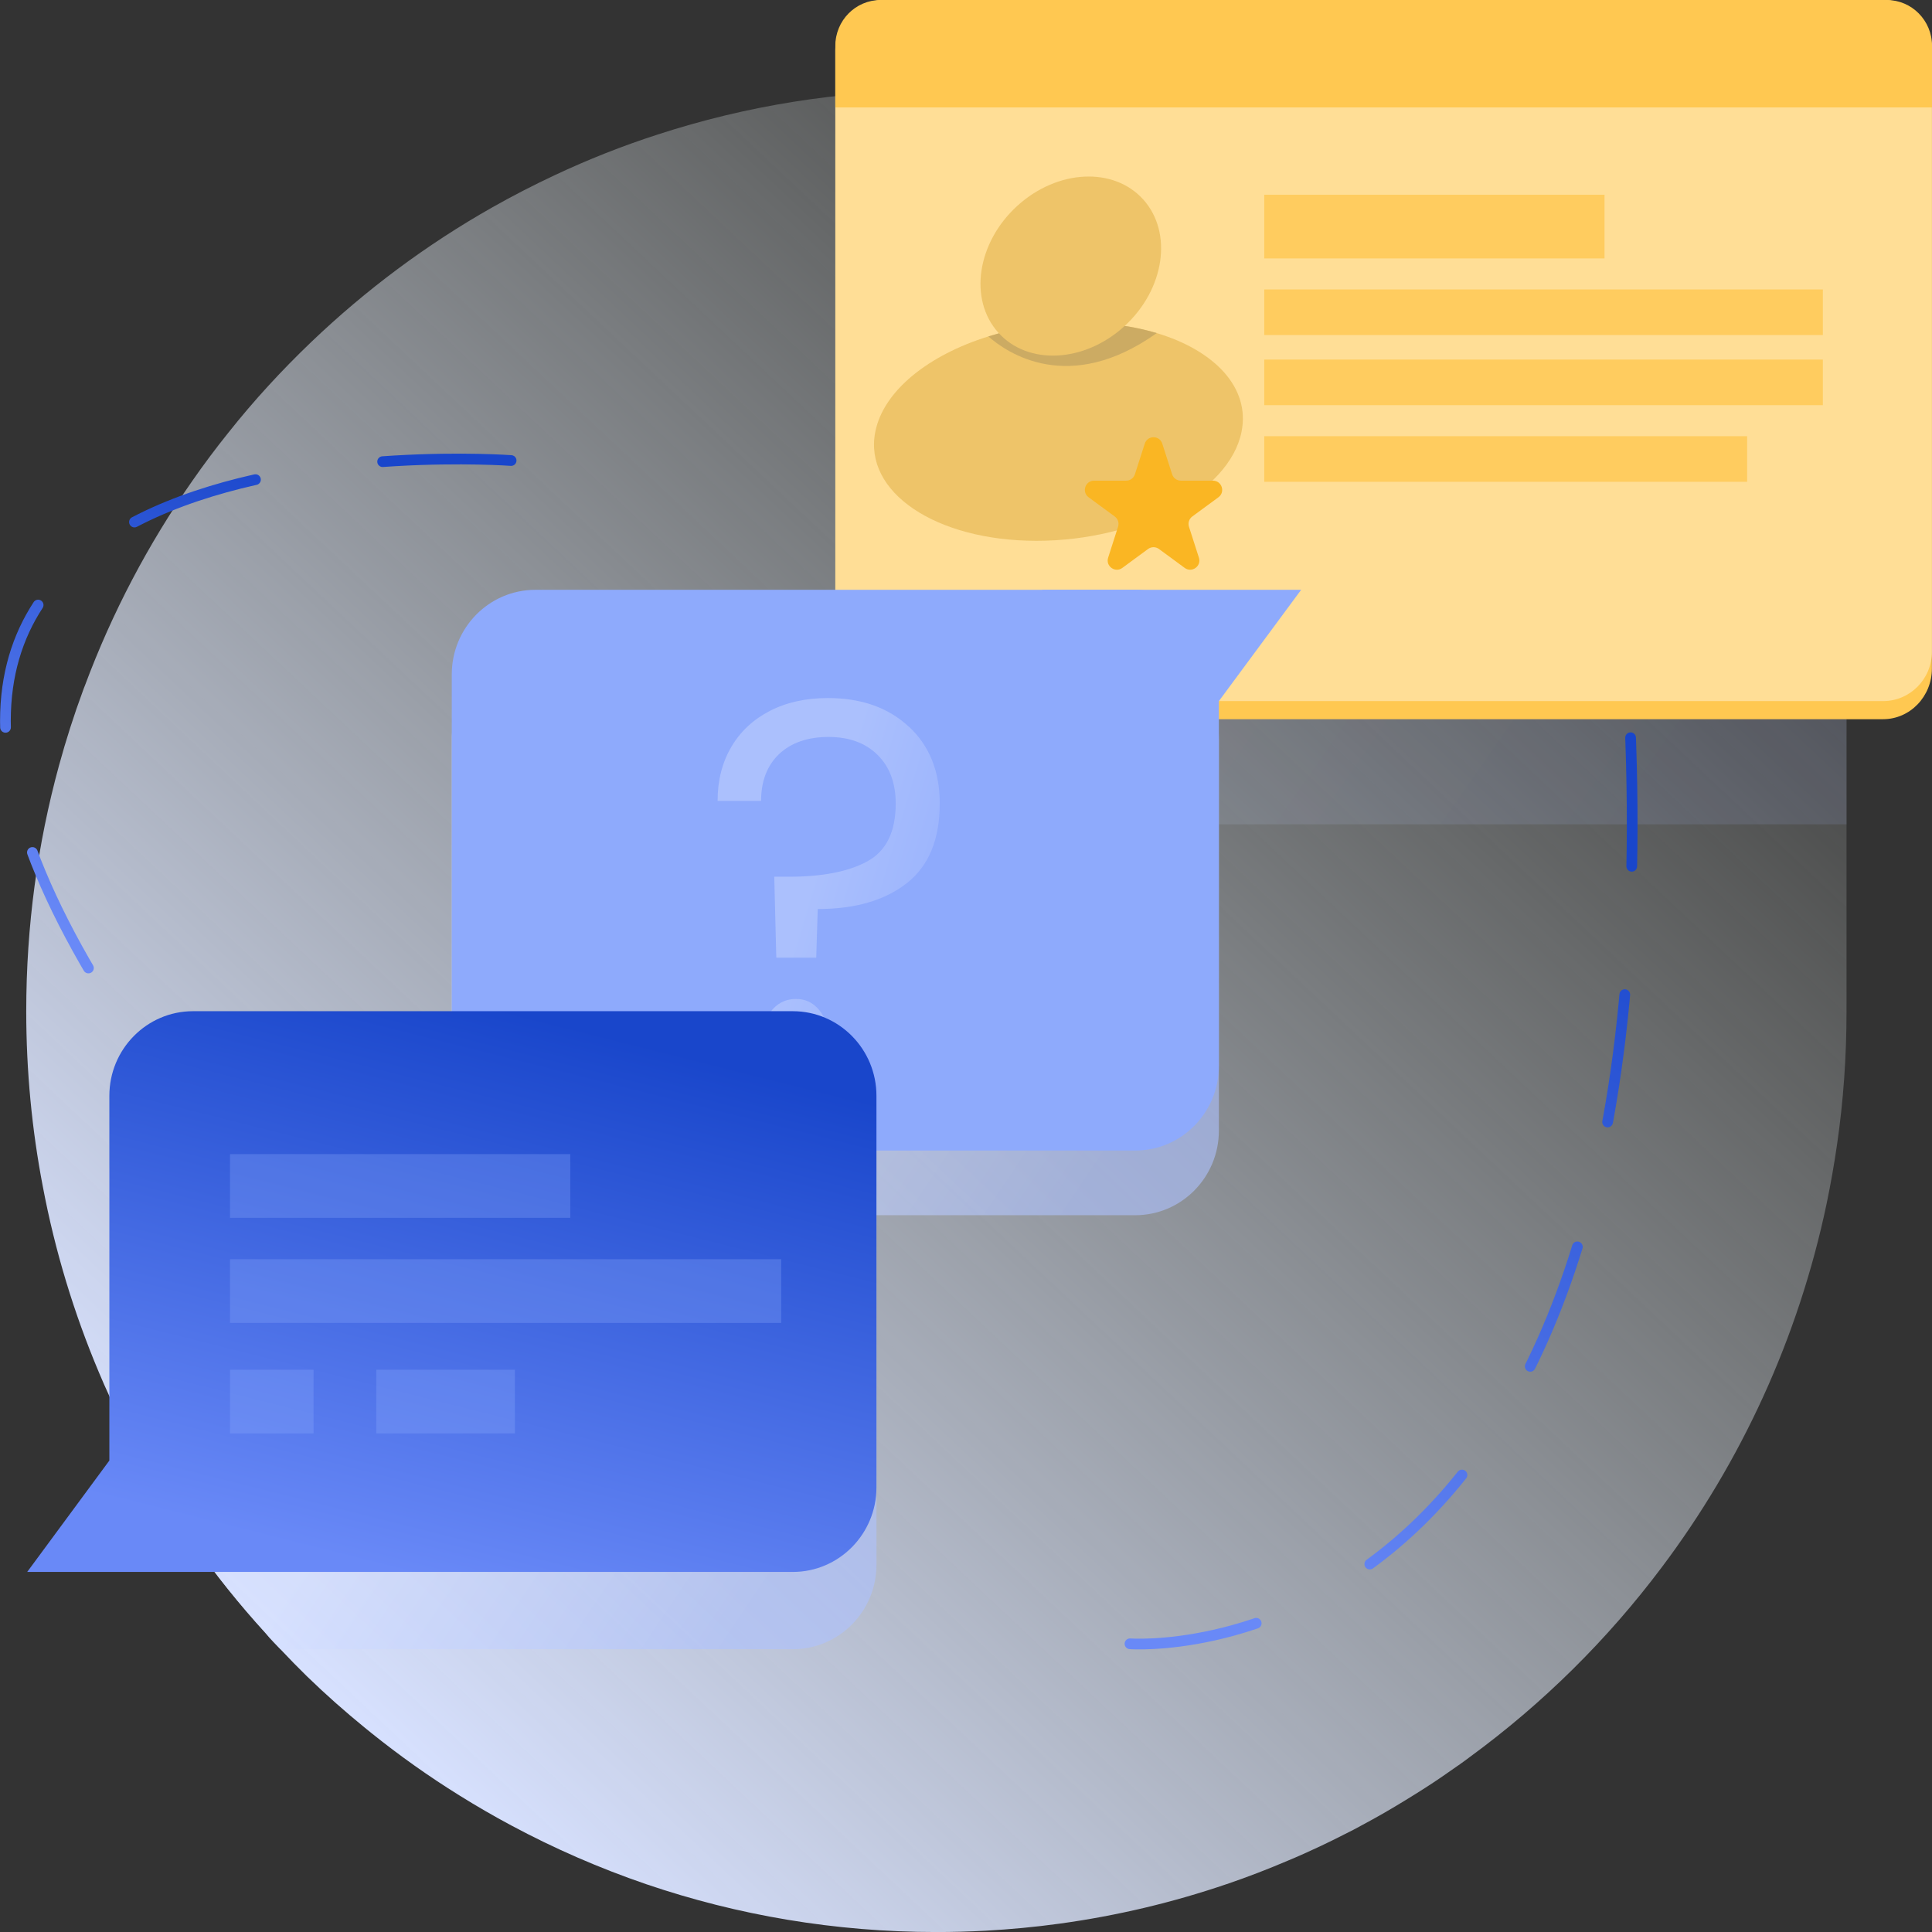
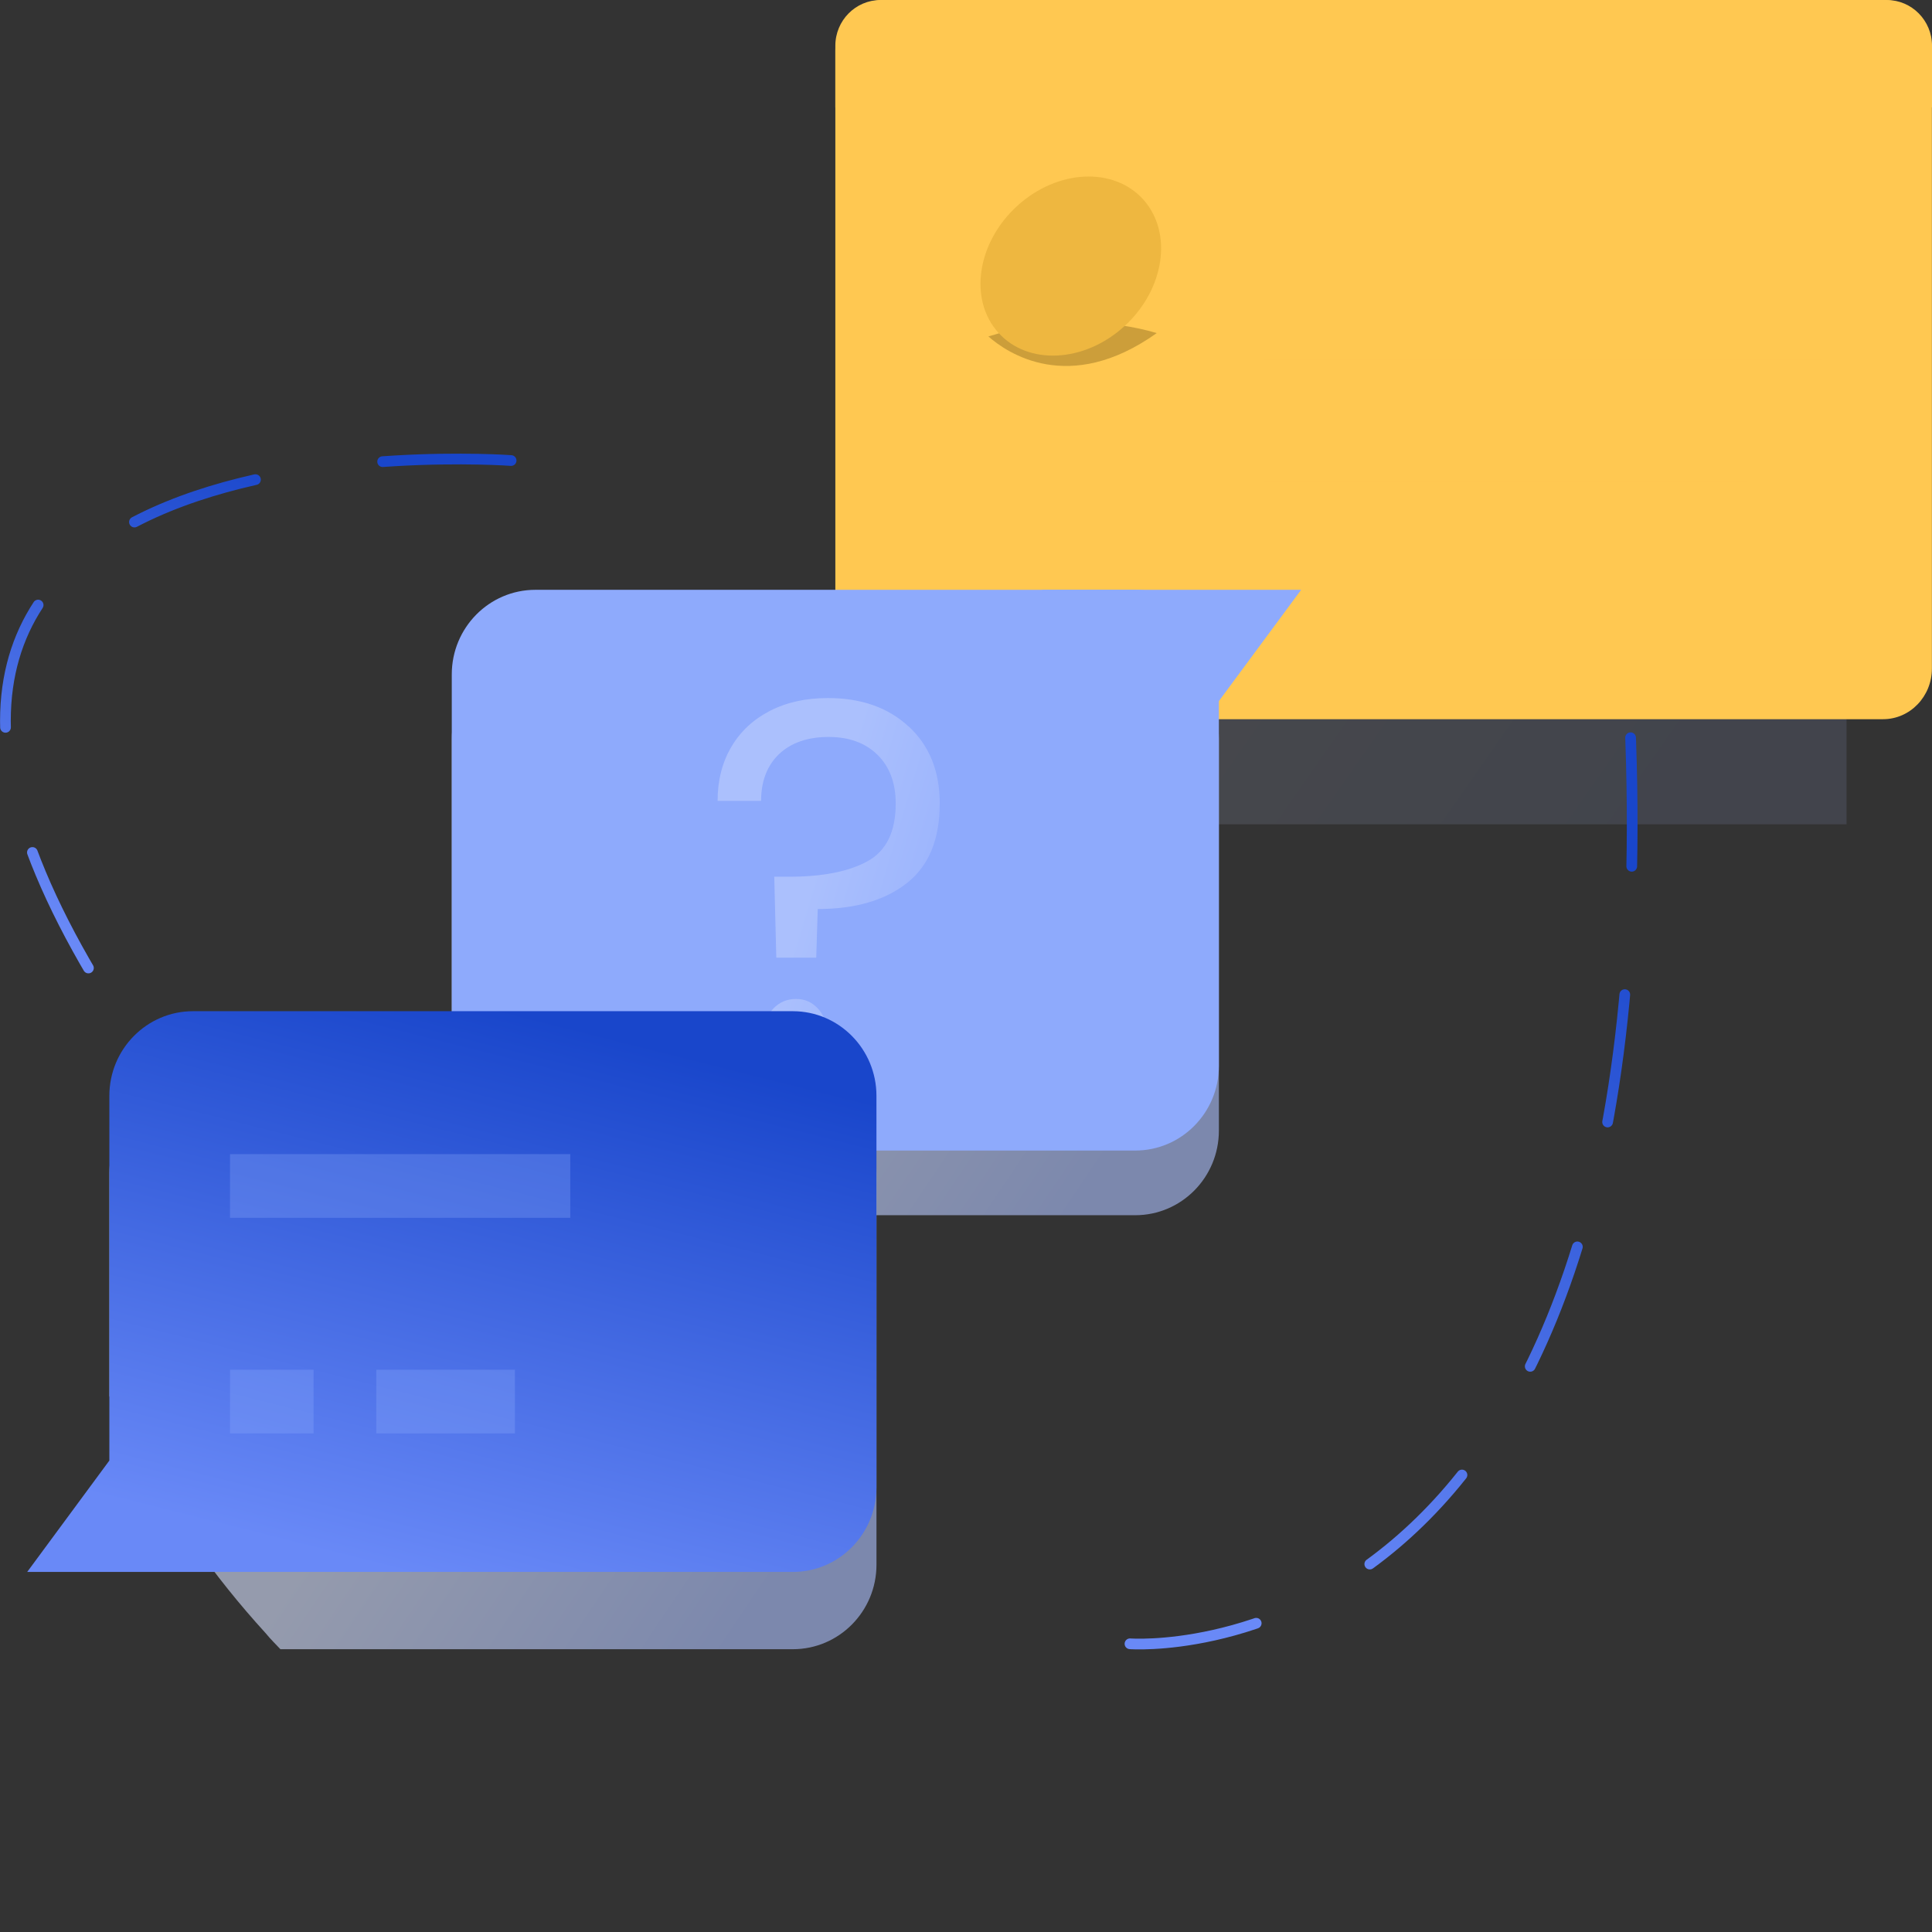
<svg xmlns="http://www.w3.org/2000/svg" width="165" height="165" viewBox="0 0 165 165" fill="none">
  <rect x="0" y="0" width="165" height="165" fill="#333333" stroke="none" />
  <g clip-path="url(#clip0_2001_75)">
-     <path d="M157.7 7.73V86.362C157.7 90.211 157.435 94.015 156.895 97.716C156.648 99.438 156.346 101.131 155.999 102.806C153.584 114.29 148.699 124.84 141.921 133.853C137.283 140.035 131.758 145.495 125.538 150.048C125.227 150.289 124.907 150.511 124.587 150.742C124.55 150.77 124.514 150.798 124.477 150.816C123.562 151.464 122.638 152.102 121.696 152.704C121.156 153.046 120.617 153.389 120.068 153.722C118.833 154.481 117.571 155.212 116.281 155.897C116.052 156.017 115.824 156.146 115.595 156.267C115.339 156.396 115.083 156.526 114.826 156.655C114.159 156.998 113.482 157.331 112.796 157.655C111.854 158.099 110.911 158.525 109.951 158.923C108.259 159.644 106.53 160.311 104.764 160.912H104.755C100.172 162.476 95.397 163.614 90.467 164.29C88.391 164.577 86.296 164.771 84.165 164.892C82.774 164.966 81.375 165.003 79.966 165.003C71.312 165.003 62.979 163.568 55.204 160.922C51.197 159.552 47.337 157.868 43.66 155.897C42.151 155.091 40.669 154.231 39.215 153.324C36.608 151.704 34.11 149.928 31.723 148.012C31.521 147.846 31.32 147.688 31.119 147.522C29.427 146.143 27.799 144.699 26.234 143.182C25.448 142.413 24.689 141.636 23.948 140.849C23.746 140.646 23.554 140.442 23.362 140.239C23.124 139.989 22.896 139.739 22.685 139.48C18.249 134.621 14.443 129.208 11.352 123.341C10.647 121.99 9.97 120.62 9.339 119.232C9.028 118.556 8.726 117.881 8.443 117.196C6.321 112.162 4.701 106.859 3.659 101.344C2.726 96.495 2.241 91.479 2.241 86.362C2.241 79.088 3.21 72.064 5.04 65.373C5.635 63.199 6.321 61.052 7.098 58.951C7.144 58.812 7.199 58.683 7.254 58.544C9.577 52.307 12.678 46.43 16.428 41.063C17.407 39.656 18.432 38.287 19.502 36.954C21.679 34.206 24.057 31.624 26.582 29.208C31.238 24.757 36.425 20.889 42.05 17.706C43.788 16.725 45.563 15.809 47.383 14.957C50.219 13.625 53.155 12.459 56.174 11.487C63.675 9.044 71.678 7.73 79.966 7.73H157.7Z" fill="url(#paint0_linear_2001_75)" />
    <path opacity="0.6" d="M96.953 55.894H45.728C41.782 55.894 38.584 59.13 38.584 63.122V96.557C38.584 100.548 41.782 103.784 45.728 103.784H96.953C100.899 103.784 104.097 100.548 104.097 96.557V63.122C104.097 59.13 100.899 55.894 96.953 55.894Z" fill="url(#paint1_linear_2001_75)" />
    <path opacity="0.6" d="M74.854 100.196V133.631C74.854 137.619 71.653 140.849 67.71 140.849H23.949C23.748 140.645 23.556 140.442 23.364 140.238C23.126 139.988 22.897 139.739 22.687 139.479C18.25 134.621 14.445 129.207 11.353 123.34C10.649 121.989 9.972 120.62 9.341 119.232V100.196C9.341 96.198 12.533 92.969 16.485 92.969H67.71C71.653 92.969 74.854 96.198 74.854 100.196Z" fill="url(#paint2_linear_2001_75)" />
    <g opacity="0.2">
      <path opacity="0.6" d="M157.702 10.525V70.399H76.712C74.406 70.399 72.54 68.511 72.54 66.179V14.745C72.54 12.413 74.406 10.525 76.712 10.525H157.702Z" fill="url(#paint3_linear_2001_75)" />
      <path d="M157.702 10.525V19.696H72.54V14.431C72.54 12.274 74.269 10.525 76.401 10.525H157.702Z" fill="white" />
      <path d="M76.812 16.049C77.535 16.049 78.121 15.457 78.121 14.726C78.121 13.995 77.535 13.403 76.812 13.403C76.09 13.403 75.504 13.995 75.504 14.726C75.504 15.457 76.09 16.049 76.812 16.049Z" fill="white" />
    </g>
    <path d="M160.821 0.002H75.513C73.209 0.002 71.341 1.94 71.341 4.331V57.093C71.341 59.483 73.209 61.422 75.513 61.422H160.821C163.124 61.422 164.992 59.483 164.992 57.093V4.331C164.992 1.94 163.124 0.002 160.821 0.002Z" fill="#FFC851" />
-     <path d="M160.821 0.002H75.513C73.209 0.002 71.341 1.892 71.341 4.222V55.656C71.341 57.987 73.209 59.876 75.513 59.876H160.821C163.124 59.876 164.992 57.987 164.992 55.656V4.222C164.992 1.892 163.124 0.002 160.821 0.002Z" fill="#FFDE96" />
    <path d="M165.001 9.173V3.908C165.001 1.751 163.272 0.002 161.141 0.002H75.201C73.07 0.002 71.341 1.751 71.341 3.908V9.173H164.992H165.001Z" fill="#FFC851" />
    <path d="M75.613 5.526C76.336 5.526 76.921 4.934 76.921 4.203C76.921 3.472 76.336 2.88 75.613 2.88C74.891 2.88 74.305 3.472 74.305 4.203C74.305 4.934 74.891 5.526 75.613 5.526Z" fill="#FFC851" />
-     <path opacity="0.8" d="M137.032 16.63H107.971V22.071H137.032V16.63Z" fill="#FFC851" />
+     <path opacity="0.8" d="M137.032 16.63H107.971V22.071V16.63Z" fill="#FFC851" />
    <path opacity="0.8" d="M155.679 24.72H107.971V28.614H155.679V24.72Z" fill="#FFC851" />
    <path opacity="0.8" d="M155.679 30.709H107.971V34.604H155.679V30.709Z" fill="#FFC851" />
    <path opacity="0.8" d="M149.211 37.253H107.971V41.147H149.211V37.253Z" fill="#FFC851" />
    <path d="M96.952 50.372H45.727C41.782 50.372 38.583 53.608 38.583 57.599V91.034C38.583 95.026 41.782 98.262 45.727 98.262H96.952C100.898 98.262 104.096 95.026 104.096 91.034V57.599C104.096 53.608 100.898 50.372 96.952 50.372Z" fill="#8EAAFC" />
    <path d="M111.122 50.372H88.958L104.097 59.876L111.122 50.372Z" fill="#8EAAFC" />
    <path opacity="0.4" d="M77.623 62.059C79.379 63.688 80.257 65.881 80.257 68.62C80.257 71.683 79.324 73.951 77.449 75.422C75.574 76.893 73.04 77.634 69.838 77.634L69.71 81.789H66.299L66.125 74.876H67.378C70.232 74.876 72.464 74.441 74.074 73.562C75.684 72.683 76.498 71.045 76.498 68.62C76.498 66.871 75.976 65.483 74.943 64.465C73.909 63.447 72.51 62.938 70.753 62.938C68.997 62.938 67.561 63.429 66.536 64.4C65.512 65.381 65 66.714 65 68.398H61.286C61.286 66.649 61.679 65.113 62.457 63.79C63.234 62.466 64.341 61.439 65.759 60.708C67.186 59.977 68.832 59.616 70.707 59.616C73.561 59.616 75.867 60.43 77.623 62.068V62.059ZM66.079 89.951C65.558 89.423 65.302 88.785 65.302 88.026C65.302 87.267 65.558 86.629 66.079 86.101C66.6 85.574 67.231 85.315 67.982 85.315C68.732 85.315 69.317 85.574 69.82 86.101C70.323 86.629 70.579 87.267 70.579 88.026C70.579 88.785 70.323 89.423 69.82 89.951C69.317 90.478 68.704 90.737 67.982 90.737C67.259 90.737 66.6 90.478 66.079 89.951Z" fill="url(#paint4_linear_2001_75)" />
    <path d="M43.651 39.331C43.651 39.331 -23.07 34.38 9.348 85.629" stroke="url(#paint5_linear_2001_75)" stroke-width="0.915" stroke-linecap="round" stroke-linejoin="round" stroke-dasharray="10.98 10.98" />
    <path d="M96.505 140.386C96.505 140.386 142.791 143.912 139.196 61.422" stroke="url(#paint6_linear_2001_75)" stroke-width="0.915" stroke-linecap="round" stroke-linejoin="round" stroke-dasharray="10.98 10.98" />
    <g opacity="0.4">
-       <path d="M106.034 36.871C105.005 42.022 97.172 46.187 88.529 46.187C79.886 46.187 73.726 42.014 74.755 36.871C75.454 33.366 79.304 30.321 84.412 28.732C86.816 27.977 89.495 27.547 92.261 27.547C94.657 27.547 96.865 27.873 98.782 28.445C103.772 29.94 106.781 33.143 106.034 36.863V36.871Z" fill="#D49D26" />
      <path d="M98.782 28.453C91.271 33.795 85.967 30.107 84.412 28.732C86.816 27.977 89.495 27.547 92.261 27.547C94.657 27.547 96.865 27.873 98.782 28.445V28.453Z" fill="#7F5E17" />
      <path d="M96.034 27.855C99.459 24.723 100.183 19.887 97.652 17.053C95.12 14.22 90.291 14.462 86.866 17.594C83.441 20.727 82.716 25.562 85.248 28.396C87.779 31.229 92.608 30.987 96.034 27.855Z" fill="#D49D26" />
    </g>
-     <path d="M97.767 37.888C98 37.16 99.029 37.16 99.263 37.888L100.104 40.505C100.208 40.83 100.51 41.051 100.852 41.051H103.592C104.351 41.051 104.669 42.02 104.057 42.47L101.825 44.111C101.552 44.31 101.439 44.662 101.542 44.984L102.391 47.627C102.624 48.353 101.791 48.952 101.177 48.501L98.98 46.885C98.703 46.682 98.326 46.682 98.049 46.885L95.852 48.501C95.238 48.952 94.406 48.353 94.639 47.627L95.487 44.984C95.591 44.662 95.477 44.31 95.205 44.111L92.972 42.47C92.361 42.02 92.679 41.051 93.438 41.051H96.178C96.519 41.051 96.822 40.83 96.926 40.505L97.767 37.888Z" fill="#FAB623" />
    <path d="M67.708 86.36H16.483C12.541 86.36 9.339 89.599 9.339 93.588V124.737L2.323 134.25H67.708C71.651 134.25 74.852 131.011 74.852 127.023V93.588C74.852 89.599 71.651 86.36 67.708 86.36Z" fill="url(#paint7_linear_2001_75)" />
    <path opacity="0.3" d="M48.704 98.565H19.643V104.007H48.704V98.565Z" fill="#8EAAFC" />
-     <path opacity="0.3" d="M66.715 107.541H19.643V112.982H66.715V107.541Z" fill="#8EAAFC" />
    <path opacity="0.3" d="M26.778 116.979H19.643V122.421H26.778V116.979Z" fill="#8EAAFC" />
    <path opacity="0.3" d="M43.975 116.979H32.138V122.421H43.975V116.979Z" fill="#8EAAFC" />
  </g>
  <defs>
    <linearGradient id="paint0_linear_2001_75" x1="29.681" y1="146.604" x2="145.918" y2="23.025" gradientUnits="userSpaceOnUse">
      <stop stop-color="#D7E1FF" />
      <stop offset="1" stop-color="#EAF0E8" stop-opacity="0" />
    </linearGradient>
    <linearGradient id="paint1_linear_2001_75" x1="51.855" y1="68.146" x2="98.387" y2="99.412" gradientUnits="userSpaceOnUse">
      <stop offset="0.33" stop-color="#D7E1FF" />
      <stop offset="0.93" stop-color="#AEC2FF" />
    </linearGradient>
    <linearGradient id="paint2_linear_2001_75" x1="22.612" y1="105.218" x2="69.138" y2="136.486" gradientUnits="userSpaceOnUse">
      <stop offset="0.33" stop-color="#D7E1FF" />
      <stop offset="0.93" stop-color="#AEC2FF" />
    </linearGradient>
    <linearGradient id="paint3_linear_2001_75" x1="89.792" y1="25.842" x2="148.792" y2="67.061" gradientUnits="userSpaceOnUse">
      <stop offset="0.33" stop-color="#D7E1FF" />
      <stop offset="0.93" stop-color="#AEC2FF" />
    </linearGradient>
    <linearGradient id="paint4_linear_2001_75" x1="65.129" y1="67.578" x2="83.078" y2="72.952" gradientUnits="userSpaceOnUse">
      <stop offset="0.33" stop-color="#D7E1FF" />
      <stop offset="0.93" stop-color="#AEC2FF" />
    </linearGradient>
    <linearGradient id="paint5_linear_2001_75" x1="12.643" y1="82.862" x2="29.77" y2="41.084" gradientUnits="userSpaceOnUse">
      <stop stop-color="#6989F7" />
      <stop offset="1" stop-color="#1946CB" />
    </linearGradient>
    <linearGradient id="paint6_linear_2001_75" x1="108.601" y1="135.702" x2="147.648" y2="80.101" gradientUnits="userSpaceOnUse">
      <stop stop-color="#6989F7" />
      <stop offset="1" stop-color="#1946CB" />
    </linearGradient>
    <linearGradient id="paint7_linear_2001_75" x1="22.778" y1="131.397" x2="34.697" y2="84.061" gradientUnits="userSpaceOnUse">
      <stop stop-color="#6989F7" />
      <stop offset="1" stop-color="#1946CB" />
    </linearGradient>
    <clipPath id="clip0_2001_75">
      <rect width="165" height="165" fill="white" />
    </clipPath>
  </defs>
</svg>